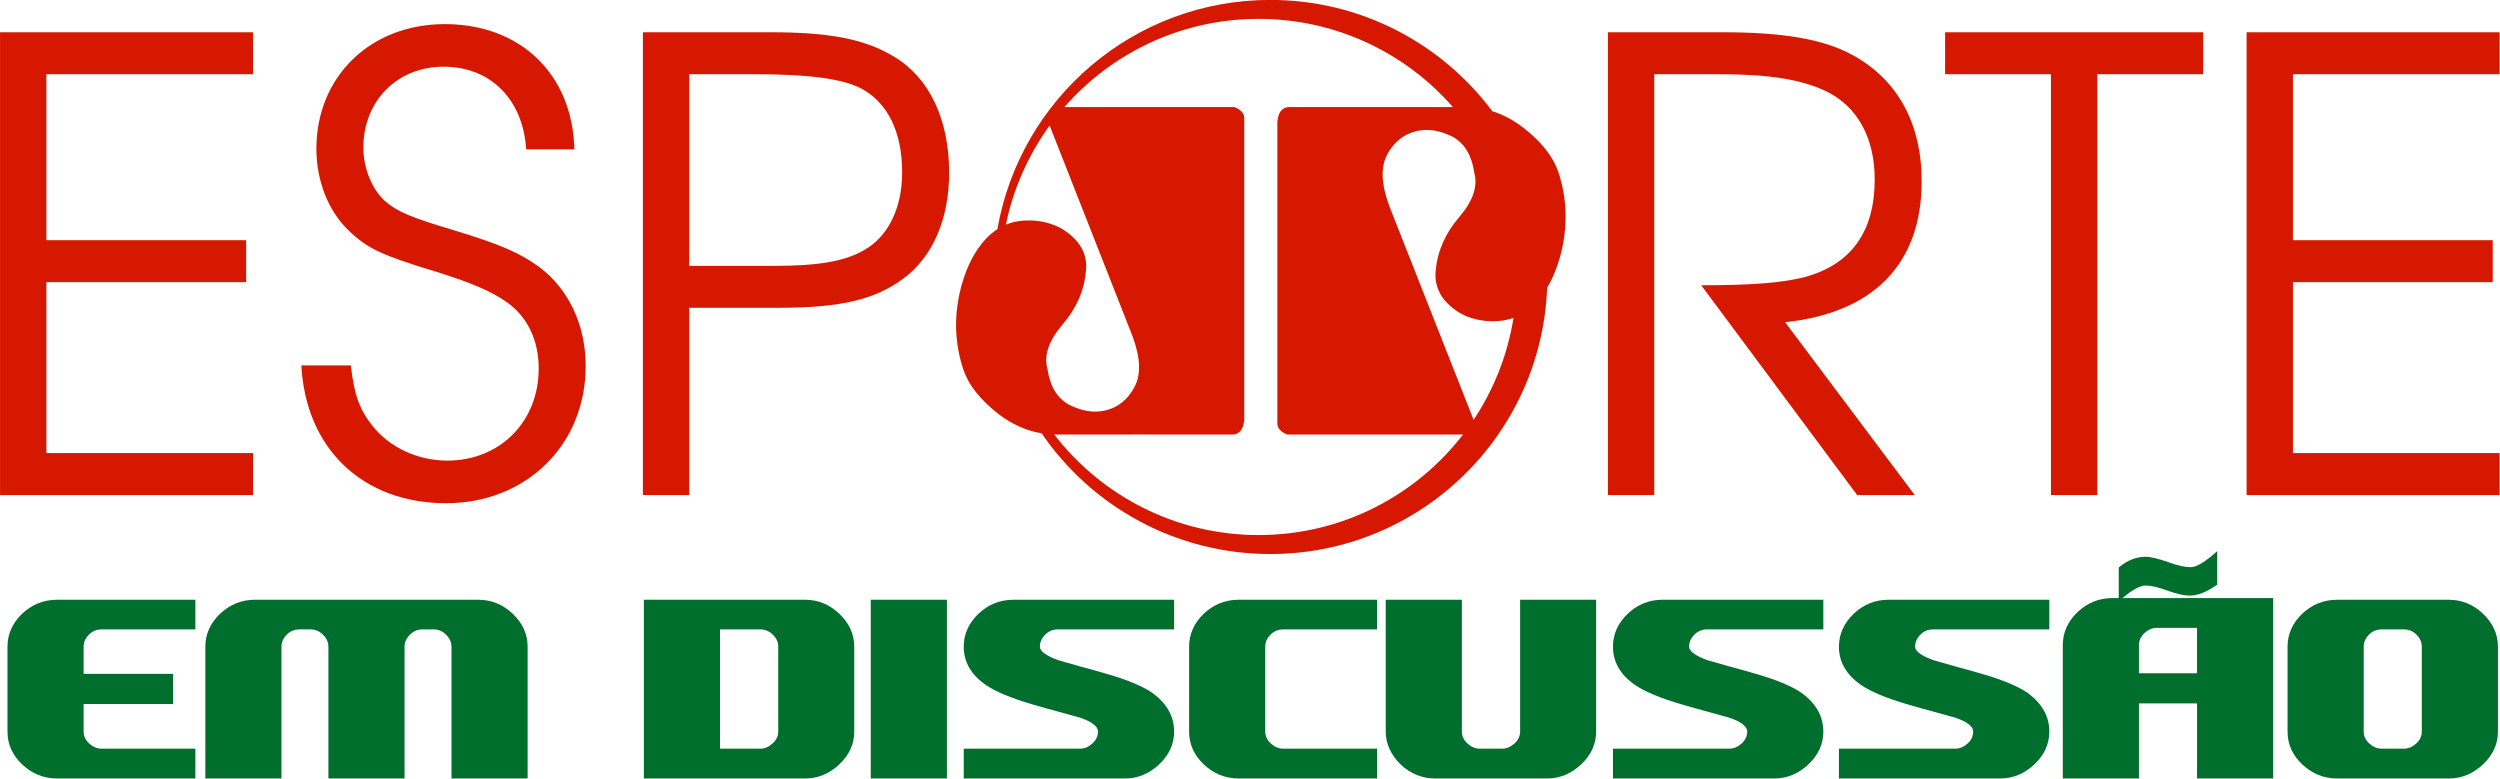
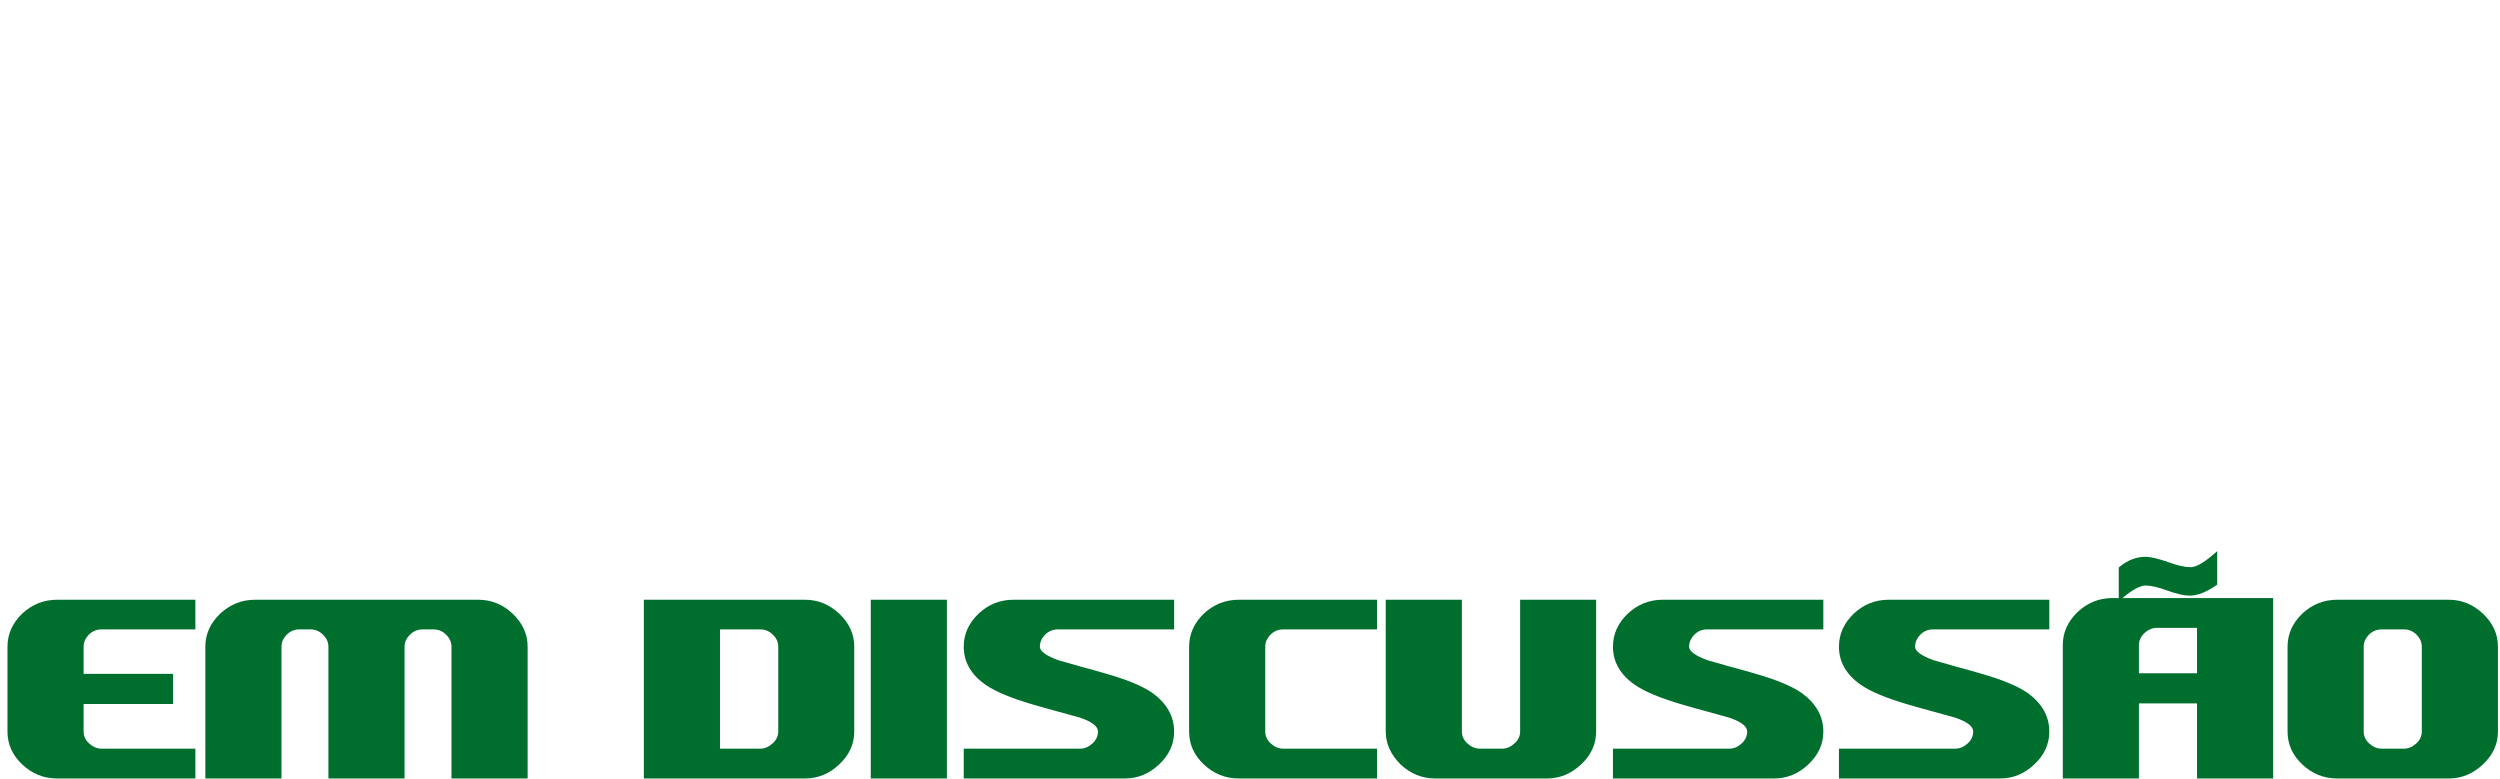
<svg xmlns="http://www.w3.org/2000/svg" version="1.1" id="svg2" viewBox="0 0 1000 311.478" height="311.478" width="1000">
  <title>Esporte em Discussão</title>
  <g transform="translate(-145.028,-130.155)">
    <g transform="matrix(0.835,0,0,0.835,217.942,-70.608)">
      <path style="fill:#006f2d;fill-opacity:1;" d="m 974.814,504.449 c -5.664,5.127 -9.912,7.689 -12.744,7.689 -2.686,0 -6.25,-0.805 -10.693,-2.416 -4.883,-1.709 -8.496,-2.564 -10.84,-2.564 -4.59,0 -8.887,1.709 -12.891,5.127 l 0,14.648 -3.076,0 c -6.348,0 -11.914,2.246 -16.699,6.738 -4.688,4.541 -7.031,9.791 -7.031,15.748 l 0,63.939 36.475,0 0,-35.961 27.832,0 0,35.961 36.475,0 0,-86.426 -72.195,0 c 4.748,-3.994 8.457,-6.006 11.111,-6.006 2.539,0 6.006,0.807 10.4,2.418 4.443,1.611 8.008,2.416 10.693,2.416 3.857,0 8.252,-1.758 13.184,-5.273 l 0,-16.039 z M -60.01,527.74 c -6.348,0 -11.914,2.221 -16.699,6.664 -4.688,4.541 -7.031,9.814 -7.031,15.82 l 0,40.65 c 0,6.055 2.344,11.303 7.031,15.746 4.785,4.492 10.352,6.738 16.699,6.738 l 66.283,0 0,-14.281 -44.971,0 c -2.148,0 -4.15,-0.855 -6.006,-2.564 -1.709,-1.611 -2.562,-3.49 -2.562,-5.639 l 0,-13.184 42.846,0 0,-14.43 -42.846,0 0,-13.037 c 0,-2.148 0.854,-4.076 2.562,-5.785 1.66,-1.66 3.662,-2.49 6.006,-2.49 l 44.971,0 0,-14.209 -66.283,0 z m 94.781,0 c -6.299,0 -11.842,2.221 -16.627,6.664 -4.736,4.541 -7.104,9.814 -7.104,15.82 l 0,63.135 36.475,0 0,-63.135 c 0,-2.148 0.854,-4.076 2.562,-5.785 1.66,-1.66 3.662,-2.49 6.006,-2.49 l 5.348,0 c 2.295,0 4.271,0.83 5.932,2.49 C 69.121,546.148 70,548.076 70,550.225 l 0,63.135 36.475,0 0,-63.135 c 0,-2.148 0.879,-4.076 2.637,-5.785 1.66,-1.66 3.613,-2.49 5.859,-2.49 l 5.494,0 c 2.246,0 4.199,0.83 5.859,2.49 1.758,1.709 2.637,3.637 2.637,5.785 l 0,63.135 36.475,0 0,-63.135 c 0,-6.006 -2.393,-11.279 -7.178,-15.82 -4.736,-4.443 -10.205,-6.664 -16.406,-6.664 l -107.08,0 z m 186.34,0 0,85.619 77.27,0 c 6.104,0 11.549,-2.246 16.334,-6.738 4.785,-4.492 7.178,-9.74 7.178,-15.746 l 0,-40.65 c 0,-6.006 -2.393,-11.279 -7.178,-15.82 -4.736,-4.443 -10.182,-6.664 -16.334,-6.664 l -77.27,0 z m 108.697,0 0,85.619 36.475,0 0,-85.619 -36.475,0 z m 68.268,0 c -6.348,0 -11.891,2.221 -16.627,6.664 -4.736,4.541 -7.104,9.814 -7.104,15.82 0,7.324 3.516,13.428 10.547,18.311 4.736,3.271 12.328,6.422 22.777,9.449 3.809,1.123 7.545,2.172 11.207,3.148 3.711,0.977 7.422,2.002 11.133,3.076 5.762,1.953 8.643,4.176 8.643,6.666 0,2.148 -0.855,4.027 -2.564,5.639 -1.855,1.709 -3.832,2.564 -5.932,2.564 l -55.811,0 0,14.281 77.27,0 c 6.104,0 11.549,-2.246 16.334,-6.738 4.785,-4.492 7.178,-9.74 7.178,-15.746 0,-7.227 -3.443,-13.379 -10.328,-18.457 -4.883,-3.369 -12.523,-6.52 -22.924,-9.449 -3.809,-1.123 -7.568,-2.172 -11.279,-3.148 -3.711,-1.025 -7.398,-2.076 -11.061,-3.15 -5.811,-2.148 -8.715,-4.297 -8.715,-6.445 0,-2.148 0.854,-4.076 2.562,-5.785 1.66,-1.66 3.662,-2.49 6.006,-2.49 l 55.738,0 0,-14.209 -77.051,0 z m 107.965,0 c -6.348,0 -11.914,2.221 -16.699,6.664 -4.688,4.541 -7.031,9.814 -7.031,15.82 l 0,40.65 c 0,6.055 2.344,11.303 7.031,15.746 4.785,4.492 10.352,6.738 16.699,6.738 l 66.283,0 0,-14.281 -44.971,0 c -2.148,0 -4.15,-0.855 -6.006,-2.564 -1.709,-1.611 -2.562,-3.49 -2.562,-5.639 l 0,-40.65 c 0,-2.148 0.854,-4.076 2.562,-5.785 1.66,-1.66 3.662,-2.49 6.006,-2.49 l 44.971,0 0,-14.209 -66.283,0 z m 70.465,0 0,63.135 c 0,5.762 2.367,11.01 7.104,15.746 4.785,4.492 10.328,6.738 16.627,6.738 l 53.539,0 c 6.104,0 11.549,-2.246 16.334,-6.738 4.785,-4.492 7.178,-9.74 7.178,-15.746 l 0,-63.135 -36.402,0 0,63.135 c 0,2.148 -0.879,4.027 -2.637,5.639 -1.855,1.709 -3.832,2.564 -5.932,2.564 l -10.768,0 c -2.148,0 -4.15,-0.855 -6.006,-2.564 -1.709,-1.611 -2.562,-3.49 -2.562,-5.639 l 0,-63.135 -36.475,0 z m 132.574,0 c -6.348,0 -11.891,2.221 -16.627,6.664 -4.736,4.541 -7.104,9.814 -7.104,15.82 0,7.324 3.516,13.428 10.547,18.311 4.736,3.271 12.328,6.422 22.777,9.449 3.809,1.123 7.545,2.172 11.207,3.148 3.711,0.977 7.422,2.002 11.133,3.076 5.762,1.953 8.643,4.176 8.643,6.666 0,2.148 -0.855,4.027 -2.564,5.639 -1.855,1.709 -3.832,2.564 -5.932,2.564 l -55.811,0 0,14.281 77.27,0 c 6.104,0 11.549,-2.246 16.334,-6.738 4.785,-4.492 7.178,-9.74 7.178,-15.746 0,-7.227 -3.443,-13.379 -10.328,-18.457 -4.883,-3.369 -12.523,-6.52 -22.924,-9.449 -3.809,-1.123 -7.568,-2.172 -11.279,-3.148 -3.711,-1.025 -7.398,-2.076 -11.061,-3.15 -5.811,-2.148 -8.715,-4.297 -8.715,-6.445 0,-2.148 0.854,-4.076 2.562,-5.785 1.66,-1.66 3.662,-2.49 6.006,-2.49 l 55.738,0 0,-14.209 -77.051,0 z m 108.258,0 c -6.348,0 -11.891,2.221 -16.627,6.664 -4.736,4.541 -7.104,9.814 -7.104,15.82 0,7.324 3.516,13.428 10.547,18.311 4.736,3.271 12.328,6.422 22.777,9.449 3.809,1.123 7.545,2.172 11.207,3.148 3.711,0.977 7.422,2.002 11.133,3.076 5.762,1.953 8.643,4.176 8.643,6.666 0,2.148 -0.855,4.027 -2.564,5.639 -1.855,1.709 -3.832,2.564 -5.932,2.564 l -55.811,0 0,14.281 77.27,0 c 6.104,0 11.549,-2.246 16.334,-6.738 4.785,-4.492 7.178,-9.74 7.178,-15.746 0,-7.227 -3.443,-13.379 -10.328,-18.457 -4.883,-3.369 -12.523,-6.52 -22.924,-9.449 -3.809,-1.123 -7.568,-2.172 -11.279,-3.148 -3.711,-1.025 -7.398,-2.076 -11.061,-3.15 -5.811,-2.148 -8.715,-4.297 -8.715,-6.445 0,-2.148 0.854,-4.076 2.562,-5.785 1.66,-1.66 3.662,-2.49 6.006,-2.49 l 55.738,0 0,-14.209 -77.051,0 z m 214.904,0 c -6.348,0 -11.914,2.221 -16.699,6.664 -4.688,4.541 -7.031,9.814 -7.031,15.82 l 0,40.65 c 0,6.055 2.344,11.303 7.031,15.746 4.785,4.492 10.352,6.738 16.699,6.738 l 53.539,0 c 6.104,0 11.549,-2.246 16.334,-6.738 4.785,-4.492 7.178,-9.74 7.178,-15.746 l 0,-40.65 c 0,-6.006 -2.393,-11.279 -7.178,-15.82 -4.736,-4.443 -10.182,-6.664 -16.334,-6.664 l -53.539,0 z m -86.432,13.477 19.336,0 0,21.752 -27.832,0 0,-13.549 c 0,-2.051 0.854,-3.932 2.562,-5.641 1.855,-1.709 3.834,-2.562 5.934,-2.562 z m -688.225,0.732 19.336,0 c 2.295,0 4.271,0.83 5.932,2.49 1.758,1.611 2.637,3.539 2.637,5.785 l 0,40.65 c 0,2.148 -0.879,4.027 -2.637,5.639 -1.855,1.709 -3.832,2.564 -5.932,2.564 l -19.336,0 0,-57.129 z m 795.969,0 10.768,0 c 2.295,0 4.271,0.83 5.932,2.49 1.709,1.709 2.564,3.637 2.564,5.785 l 0,40.65 c 0,2.148 -0.856,4.027 -2.564,5.639 -1.855,1.709 -3.832,2.564 -5.932,2.564 l -10.768,0 c -2.148,0 -4.15,-0.855 -6.006,-2.564 -1.709,-1.611 -2.562,-3.49 -2.562,-5.639 l 0,-40.65 c 0,-2.148 0.854,-4.076 2.562,-5.785 1.66,-1.66 3.662,-2.49 6.006,-2.49 z" />
-       <path style="fill:#d71800;fill-opacity:1;" d="m 521.215,240.395 c -65.492,0 -119.897,47.441 -130.742,109.828 -1.788,1.166 -3.49,2.57 -5.117,4.199 -6.311,6.603 -10.674,15.626 -13.211,27.424 -2.416,11.852 -1.885,23.706 1.945,35.439 2.478,7.433 8.023,14.509 16.811,21.412 6.474,4.955 13.356,8.079 20.742,9.307 23.91,34.913 64.064,57.822 109.572,57.822 71.564,0 129.886,-56.644 132.605,-127.543 3.276,-5.475 5.733,-12.047 7.396,-19.791 2.418,-11.798 1.891,-23.65 -1.943,-35.441 -2.476,-7.431 -8.021,-14.565 -16.809,-21.402 -4.737,-3.662 -9.685,-6.305 -14.896,-7.936 -24.201,-32.368 -62.831,-53.318 -106.354,-53.318 z m -5.588,9.082 c 37.116,0 70.41,16.362 93.072,42.26 l -78.396,0 c -5.777,-0.058 -5.723,7.43 -5.723,7.43 l 0,144.184 c 0,3.718 4.779,5.25 4.779,5.25 l 83.148,0 c 0.375,0 0.723,-0.024 1.057,-0.041 -22.606,29.305 -58.065,48.189 -97.938,48.189 -39.867,0 -75.318,-18.878 -97.928,-48.172 0.402,0 0.802,0.023 1.207,0.023 0,0 77.195,-0.061 84.096,0 5.781,0 5.721,-7.432 5.721,-7.432 l 0,-144.242 c 0,-3.716 -4.779,-5.189 -4.779,-5.189 l -81.391,0 c 22.663,-25.897 55.956,-42.26 93.074,-42.26 z m -389.887,2.51 c -35.7,0 -61.5,25.199 -61.5,59.699 0,15.3 5.7,30.001 15.6,39.301 8.7,8.4 15.6,11.7 41.4,19.5 17.4,5.4 26.999,9.599 34.199,14.699 9.9,6.9 15.301,18.301 15.301,31.801 0,25.5 -18.601,44.1 -43.801,44.1 -14.1,0 -27.599,-6.3 -35.699,-16.5 -6.3,-7.8 -9,-15.3 -10.5,-29.1 l -23.699,0 c 2.1,39.9 29.399,66 69.299,66 38.4,0 66.9,-27.901 66.9,-65.701 0,-19.5 -8.099,-36.9 -22.199,-47.4 -9,-6.6 -18.302,-10.799 -41.102,-17.699 -20.1,-6 -26.699,-8.701 -32.699,-13.801 -6.3,-5.7 -10.5,-15.599 -10.5,-25.799 0,-22.2 16.2,-38.701 38.4,-38.701 22.5,0 38.1,15.602 39.6,39.602 l 23.1,0 c -0.9,-36 -25.8,-60 -62.1,-60 z m -213.047,3.898 0,221.701 121.199,0 0,-20.1 -99,0 0,-81.9 95.701,0 0,-20.1 -95.701,0 0,-79.5 99,0 0,-20.102 -121.199,0 z m 307.961,0 0,221.701 22.199,0 0,-89.701 42.602,0 c 30,0 46.199,-3.899 59.699,-13.799 14.4,-10.5 22.199,-28.8 22.199,-51 0,-25.5 -9.598,-45.6 -26.398,-55.5 -13.8,-8.4 -30.602,-11.701 -59.102,-11.701 l -61.199,0 z m 462.281,0 0,221.701 22.199,0 0,-201.6 31.201,0 c 23.4,0 39,2.4 51,8.1 15,7.2 23.4,22.199 23.4,42.299 0,25.2 -11.402,40.801 -33.602,46.801 -10.5,2.7 -24.9,3.9 -49.5,3.9 l 74.701,100.5 27.6,0 -62.1,-82.801 c 42.6,-4.5 65.4,-28.2 65.4,-67.5 0,-27.9 -11.701,-48.9 -33.301,-60.6 -13.8,-7.5 -33,-10.801 -62.1,-10.801 l -54.9,0 z m 161.527,0 0,20.102 50.699,0 0,201.6 22.199,0 0,-201.6 50.701,0 0,-20.102 -123.6,0 z m 144.434,0 0,221.701 121.199,0 0,-20.1 -99,0 0,-81.9 95.701,0 0,-20.1 -95.701,0 0,-79.5 99,0 0,-20.102 -121.199,0 z m -746.043,20.102 31.5,0 c 25.5,0 41.4,2.1 50.4,6.6 12.9,6.6 20.1,20.7 20.1,40.5 0,17.1 -6.899,30.899 -18.299,37.199 -9.3,5.4 -22.2,7.5 -42.6,7.5 l -41.102,0 0,-91.799 z m 172.648,24.592 39.674,100.844 c 3.892,10.38 4.187,18.638 0.826,24.652 -3.243,6.014 -7.962,9.553 -13.742,10.971 -5.779,1.355 -11.557,0.232 -17.57,-2.775 -5.784,-3.306 -9.082,-9.021 -10.205,-16.984 -1.886,-6.545 0.591,-13.68 7.195,-21.402 6.606,-7.669 10.438,-16.22 11.205,-25.834 0.587,-4.954 -0.767,-9.612 -4.068,-13.74 -3.303,-3.834 -7.43,-6.839 -12.385,-8.49 -4.954,-1.712 -10.439,-2.241 -15.922,-1.416 -2.097,0.301 -4.081,0.859 -5.975,1.658 3.591,-17.454 10.864,-33.563 20.967,-47.482 z m 181.025,2.111 c 3.989,0.073 8.013,1.25 12.148,3.318 5.779,3.303 9.08,9.082 10.201,17.043 1.886,6.545 -0.587,13.738 -7.191,21.402 -6.606,7.669 -10.44,16.221 -11.262,25.832 -0.534,4.957 0.824,9.615 4.125,13.803 3.301,3.832 7.431,6.838 12.385,8.49 4.955,1.652 10.435,2.181 15.918,1.357 1.687,-0.241 3.302,-0.653 4.854,-1.217 -2.845,17.845 -9.503,34.414 -19.121,48.852 -0.127,-0.394 -0.234,-0.639 -0.234,-0.639 l -0.002,0 -40.217,-101.961 c -3.832,-10.44 -4.131,-18.693 -0.826,-24.707 3.301,-6.016 8.02,-9.613 13.799,-10.971 1.805,-0.443 3.611,-0.637 5.424,-0.604 z" />
    </g>
  </g>
</svg>